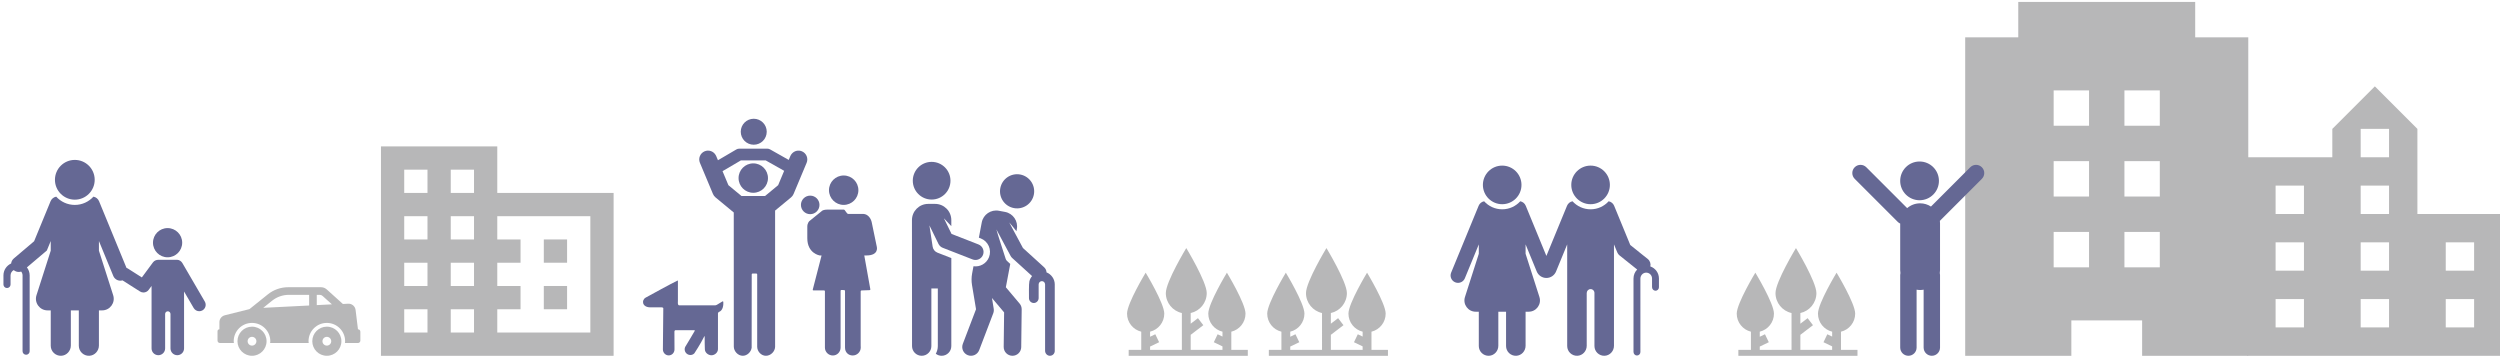
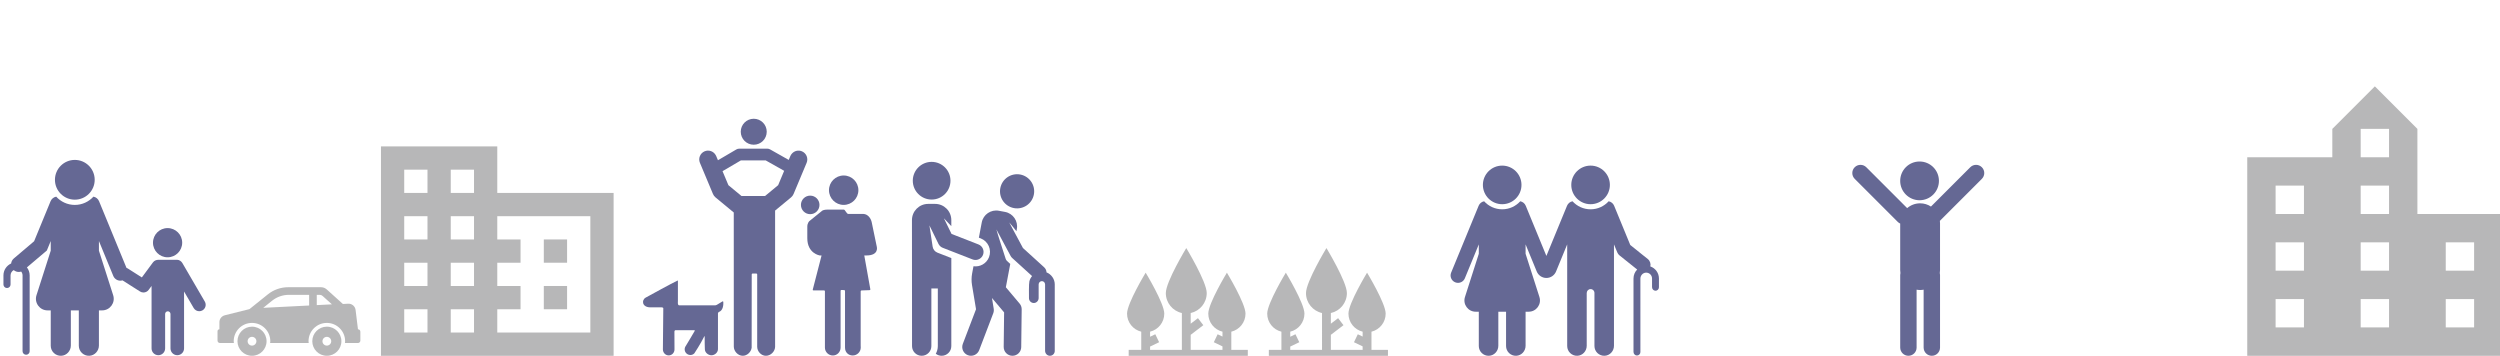
<svg xmlns="http://www.w3.org/2000/svg" version="1.1" x="0px" y="0px" width="725.333px" height="103.223px" viewBox="0 0 725.333 103.223" enable-background="new 0 0 725.333 103.223" xml:space="preserve">
  <g id="Layer_1">
</g>
  <g id="Layer_2">
    <g>
      <g>
        <path fill="#656894" d="M461.481,59.246c3.093,0,5.599-2.505,5.599-5.598s-2.506-5.599-5.599-5.599s-5.599,2.506-5.599,5.599     S458.388,59.246,461.481,59.246z" />
        <path fill="#656894" d="M435.836,59.246c3.092,0,5.598-2.505,5.598-5.598s-2.506-5.599-5.598-5.599c-3.094,0-5.6,2.506-5.6,5.599     S432.743,59.246,435.836,59.246z" />
        <path fill="#656894" d="M478.822,77.303c0.177-0.779-0.087-1.627-0.753-2.159L473,71.091l-4.69-11.401     c-0.286-0.696-0.896-1.16-1.584-1.292c-1.297,1.431-3.167,2.329-5.245,2.329c-2.077,0-3.947-0.898-5.245-2.329     c-0.688,0.132-1.299,0.596-1.585,1.292l-5.993,14.566l-5.992-14.566c-0.286-0.696-0.897-1.16-1.586-1.292     c-1.296,1.431-3.167,2.329-5.243,2.329c-2.078,0-3.949-0.898-5.244-2.329c-0.689,0.132-1.3,0.596-1.587,1.292l-7.982,19.406     c-0.453,1.099,0.071,2.357,1.171,2.809c0.269,0.111,0.546,0.162,0.819,0.162c0.846,0,1.649-0.502,1.99-1.333l4.046-9.833v2.723     l-4.016,12.546c-0.676,2.11,0.898,4.267,3.113,4.267h0.902v9.954c0,1.599,1.324,2.889,2.936,2.831     c1.533-0.055,2.729-1.363,2.729-2.899v-9.886h2.243v9.954c0,1.599,1.324,2.889,2.937,2.831c1.534-0.055,2.729-1.363,2.729-2.899     v-9.886h0.902c2.215,0,3.788-2.156,3.113-4.267l-4.016-12.546v-2.724l3.237,7.869c0.467,1.135,1.573,1.877,2.801,1.877l0,0     c1.227,0,2.332-0.742,2.8-1.878l3.234-7.867v29.489c0,1.599,1.324,2.889,2.936,2.831c1.535-0.055,2.729-1.363,2.729-2.899V85.034     c0-0.597,0.451-1.118,1.048-1.156c0.653-0.043,1.195,0.476,1.195,1.118v15.394c0,1.599,1.325,2.889,2.936,2.831     c1.535-0.055,2.73-1.363,2.73-2.899V70.9l0.964,2.343c0.138,0.338,0.361,0.634,0.646,0.863l5.12,4.093     c-0.658,0.667-1.067,1.583-1.067,2.593v21.312c0,0.548,0.422,1.025,0.971,1.041c0.566,0.018,1.031-0.436,1.031-0.999V80.842     c0-0.881,0.651-1.649,1.527-1.732c1.005-0.095,1.852,0.696,1.852,1.683v2.515c0,0.549,0.423,1.026,0.971,1.042     c0.567,0.018,1.031-0.437,1.031-1v-2.557C481.313,79.177,480.27,77.801,478.822,77.303z" />
      </g>
      <g>
        <circle fill="#656894" cx="48.623" cy="70.413" r="4.237" />
        <path fill="#656894" d="M59.42,87.491l-6.521-11.194c-0.312-0.536-0.947-0.914-1.425-0.914s-5.473-0.009-5.495-0.009     c-0.604-0.007-1.21,0.231-1.598,0.754l-3.224,4.362l-4.086-2.599c-0.122-0.078-0.249-0.138-0.379-0.184l-7.95-19.323     c-0.295-0.718-0.924-1.195-1.633-1.332c-1.335,1.475-3.261,2.4-5.401,2.4c-2.139,0-4.067-0.926-5.401-2.4     c-0.709,0.137-1.339,0.614-1.634,1.332L9.896,69.996l-5.896,5c-0.449,0.38-0.707,0.902-0.768,1.445     C1.918,77.039,1,78.366,1,79.903v2.634c0,0.569,0.461,1.031,1.031,1.031c0.569,0,1.031-0.462,1.031-1.031v-2.634     c0-0.668,0.377-1.248,0.929-1.54c0.411,0.356,0.926,0.54,1.445,0.54c0.236,0,0.473-0.04,0.701-0.116     c0.253,0.303,0.406,0.691,0.406,1.116v21.994c0,0.568,0.462,1.029,1.031,1.029s1.031-0.461,1.031-1.029V79.903     c0-0.875-0.297-1.681-0.795-2.324l5.778-4.898l1.131-2.749v2.805l-4.135,12.921c-0.696,2.173,0.925,4.395,3.207,4.395h0.929     v10.252c0,1.647,1.364,2.975,3.024,2.917c1.581-0.057,2.811-1.404,2.811-2.986V90.052h2.311v10.252     c0,1.647,1.363,2.975,3.023,2.917c1.581-0.057,2.811-1.405,2.811-2.986V90.052h0.929c2.282,0,3.903-2.222,3.207-4.395     l-4.136-12.921v-2.805l4.167,10.127c0.353,0.856,1.179,1.375,2.051,1.375c0.208,0,0.419-0.031,0.626-0.092l5.081,3.229     c0.309,0.198,0.656,0.291,1,0.291c0.573,0,1.136-0.263,1.501-0.756l0.845-1.145v18.125c0,1.088,0.882,1.969,1.969,1.969     s1.969-0.881,1.969-1.969v-9.991c0-0.43,0.348-0.777,0.778-0.777c0.43,0,0.777,0.348,0.777,0.777v9.991     c0,1.088,0.882,1.969,1.969,1.969c1.088,0,1.969-0.881,1.969-1.969V84.571l2.796,4.799c0.347,0.595,0.972,0.927,1.614,0.927     c0.319,0,0.642-0.082,0.937-0.254C59.638,89.524,59.939,88.383,59.42,87.491z" />
        <path fill="#656894" d="M21.708,57.929c3.185,0,5.766-2.581,5.766-5.766c0-3.186-2.581-5.766-5.766-5.766     c-3.185,0-5.766,2.58-5.766,5.766C15.942,55.348,18.524,57.929,21.708,57.929z" />
      </g>
      <g>
        <g>
-           <circle fill="#656894" cx="218.549" cy="51.666" r="4.267" />
          <circle fill="#656894" cx="218.686" cy="38.221" r="3.768" />
          <path fill="#656894" d="M206.422,103.075c0.95,0,1.884-0.812,1.884-1.782c0-0.012,0-10.413,0-10.413      c0.005-0.158,0.137-0.313,0.286-0.37c1.283-0.492,1.308-2.215,1.265-2.902c-0.01-0.159-0.138-0.222-0.274-0.139l-1.607,0.975      c-0.137,0.082-0.376,0.149-0.536,0.149c-1.66,0-9.933,0-10.386,0c-0.329,0-0.385-0.44-0.385-0.745      c0.001-0.16,0.017-0.418,0.017-0.577v-5.769c0-0.159-0.037-0.134-0.181-0.064c-1.685,0.799-7.556,4.02-9.175,4.911      c-1.315,0.766-1.008,2.822,1.354,2.822h3.323c0.16,0,0.395,0.08,0.44,0.233c0,0-0.117,11.917-0.117,11.97      c0,0.959,0.755,1.737,1.687,1.737c0.932,0,1.677-0.778,1.677-1.737c0-0.061-0.02-5.204-0.02-5.204      c0-0.159,0.129-0.367,0.289-0.368h5.449c0.159-0.003,0.216,0.103,0.132,0.238c-0.533,0.862-1.923,3.329-2.562,4.313      c-0.489,0.646-0.439,1.568,0.148,2.155c0.643,0.642,1.713,0.667,2.33-0.002c0.037-0.041,1.882-2.865,2.866-4.896      c0.069-0.144,0.125-0.131,0.125,0.028c0.001,1.354,0.013,2.871,0.054,3.668c0,0.005,0,0.009,0,0.014      C204.506,102.289,205.473,103.075,206.422,103.075z" />
          <path fill="#656894" d="M222.227,103.222c1.432,0,2.647-1.317,2.658-2.617l-0.002-39.51l4.63-3.827      c0.319-0.265,0.569-0.602,0.729-0.983l3.788-9.043c0.545-1.303-0.069-2.801-1.371-3.346c-1.027-0.431-2.169-0.133-2.876,0.649      c-0.189,0.209-0.354,0.445-0.47,0.721l-0.474,1.132l-5.403-3.05c-0.255-0.145-0.543-0.221-0.837-0.221c0,0,0,0,0,0h-8.096      c-0.304,0-0.601,0.082-0.863,0.234l-5.337,3.132l-0.514-1.228c-0.053-0.129-0.124-0.245-0.194-0.359      c-0.651-1.048-1.977-1.503-3.151-1.011c-1.302,0.545-1.917,2.043-1.371,3.346l3.788,9.043c0.16,0.382,0.41,0.719,0.729,0.983      l5.302,4.384c0.008,0.04,0.014,38.922,0.014,38.922c0.007,1.299,1.168,2.649,2.6,2.649c1.327,0,2.416-1.139,2.578-2.339      c0.021-0.158,0.019-21.239,0.019-21.239c0-0.159,0.129-0.288,0.289-0.288h1.01c0.16,0,0.289,0.129,0.289,0.288l-0.002,20.971      C219.694,101.915,220.794,103.222,222.227,103.222z M215.118,56.858l-3.787-3.132l-1.701-4.062l5.334-3.13h7.186l5.362,3.026      l-1.744,4.165l-3.787,3.132H215.118L215.118,56.858z" />
          <circle fill="#656894" cx="235.067" cy="59.448" r="2.69" />
          <path fill="#656894" d="M254.404,71.67l-0.454-2.19l-1.055-5.088c0,0-0.493-2.332-2.588-2.332c-2.533,0-3.834,0-4.238,0      c-0.403,0-0.905-1.257-1.24-1.257s-3.407,0-4.658,0s-1.646,0.35-1.646,0.35l-0.195,0.158l-3.519,2.852      c0,0-0.137,0.122-0.278,0.368c-0.151,0.262-0.308,0.667-0.308,1.226c0,1.079,0,2.261,0,3.355c0,4.435,3.592,5.003,3.592,5.003      s0.192,0,0.525,0c0.007,0.032,0.008,0.065,0,0.101l-2.535,9.814c-0.032,0.125,0.046,0.227,0.175,0.227h3.123      c0.129,0,0.233,0.104,0.233,0.232v16.085c0,0.129-0.001,0.24-0.002,0.249c0,0.006,0,0.013,0,0.018      c0,1.27,1.029,2.296,2.299,2.296s2.249-1.03,2.249-2.3c0-0.163,0-0.325,0-0.48V84.354c0-0.128,0.104-0.229,0.233-0.224      l0.816,0.032c0.128,0.005,0.233,0.112,0.233,0.242v16.168c0,0.129,0,0.24,0.002,0.25c0.001,0.009,0.002,0.035,0.002,0.059      c0.001,0.017,0.001,0.035,0.001,0.042c0,1.269,0.954,2.212,2.224,2.212c1.269,0,2.333-1.03,2.333-2.3      c0-0.163-0.017-0.324-0.017-0.479V84.507c0-0.128,0.104-0.236,0.233-0.241l2.38-0.084c0.129-0.005,0.215-0.111,0.192-0.238      l-1.761-9.829c0.236,0,0.448,0,0.631,0C255.028,74.114,254.404,71.67,254.404,71.67z" />
          <circle fill="#656894" cx="244.781" cy="55.182" r="4.267" />
        </g>
      </g>
      <g id="XMLID_41_">
        <path id="XMLID_45_" fill="#656894" d="M294.172,60.373c2.69,0.509,5.282-1.26,5.79-3.95c0.508-2.688-1.26-5.28-3.948-5.789     c-2.69-0.506-5.285,1.261-5.793,3.951C289.71,57.276,291.482,59.865,294.172,60.373z" />
        <path id="XMLID_44_" fill="#656894" d="M271.982,73.303c-0.766-0.298-1.273-0.979-1.39-1.737l-0.938-6.18l2.619,5.36     c0.257,0.526,0.705,0.938,1.251,1.151l8.65,3.371c0.279,0.108,0.566,0.16,0.849,0.16c0.935,0,1.817-0.564,2.179-1.489     c0.467-1.204-0.126-2.559-1.33-3.026l-7.798-3.041l-2.219-4.538l2.156,2.275v-1.745c0-2.6-2.107-4.707-4.706-4.707h-2.011     c-2.599,0-4.706,2.107-4.706,4.707l0.024,36.554c0,1.549,1.256,2.805,2.805,2.805c1.548,0,2.805-1.256,2.805-2.805V83.7h1.871     v16.718c0,0.809-0.225,1.558-0.585,2.221c0.471,0.361,1.054,0.584,1.695,0.584c1.548,0,2.805-1.256,2.805-2.805l0.004-25.545     l-3.167-1.234L271.982,73.303z" />
-         <path id="XMLID_43_" fill="#656894" d="M270.3,57.896c3.017,0,5.464-2.446,5.464-5.466s-2.448-5.466-5.464-5.466     c-3.021,0-5.468,2.446-5.468,5.466S267.279,57.896,270.3,57.896z" />
+         <path id="XMLID_43_" fill="#656894" d="M270.3,57.896c3.017,0,5.464-2.446,5.464-5.466s-2.448-5.466-5.464-5.466     c-3.021,0-5.468,2.446-5.468,5.466S267.279,57.896,270.3,57.896" />
        <path id="XMLID_42_" fill="#656894" d="M303.632,79.025c-0.023-0.545-0.256-1.081-0.69-1.478l-6.155-5.595l-3.983-7.423     c0.351,0.332,1.764,2.14,2.095,2.553l0.115-0.609c0.437-2.314-1.087-4.546-3.402-4.984l-1.792-0.338     c-2.314-0.437-4.549,1.086-4.986,3.401l-0.831,4.403l0.548,0.214c2.164,0.844,3.235,3.283,2.392,5.448     c-0.723,1.855-2.615,2.896-4.505,2.63l-0.392,2.078c-0.209,1.111-0.222,2.25-0.037,3.365l1.168,7.026l-3.835,10.055     c-0.5,1.312,0.157,2.782,1.47,3.283c1.311,0.5,2.782-0.158,3.282-1.47l4.079-10.693c0.16-0.418,0.207-0.871,0.135-1.312     l-0.504-3.123l3.521,4.176l-0.122,10.015c-0.017,1.404,1.108,2.557,2.513,2.574c0.011,0,0.022,0,0.031,0     c1.392,0,2.526-1.117,2.544-2.512l0.133-10.963c0.007-0.61-0.206-1.205-0.601-1.671l-3.994-4.734l1.278-6.771l-0.553-0.503     c-0.369-0.337-0.632-0.531-0.786-1.008c-0.197-0.614-2.564-7.866-2.683-8.495l4.139,7.713c0.115,0.213,0.265,0.404,0.442,0.566     l5.776,5.252c-0.371,0.435-0.644,0.948-0.785,1.521c-0.183,0.748-0.117,4.043-0.117,4.891c0,0.783,0.643,1.416,1.43,1.402     c0.772-0.016,1.375-0.678,1.375-1.449v-3.927c0-0.495,0.371-0.928,0.865-0.964c0.538-0.04,0.984,0.379,1,0.905     c0,0.009,0.005,0.018,0.005,0.026v19.271c0,0.771,0.604,1.435,1.375,1.449c0.787,0.015,1.43-0.619,1.43-1.402V82.503     C306.021,80.928,304.986,79.554,303.632,79.025z" />
      </g>
      <g>
        <g id="hotel">
-           <path fill="#B7B7B8" d="M636.9,10.822V0.556h-51.333v10.267h-15.4v92.4h30.8V92.956H621.5v10.267h30.801v-92.4H636.9z       M606.1,77.556h-10.266V67.289H606.1V77.556z M606.1,57.022h-10.266V46.756H606.1V57.022z M606.1,36.489h-10.266V26.223H606.1      V36.489z M626.633,77.556h-10.266V67.289h10.266V77.556z M626.633,57.022h-10.266V46.756h10.266V57.022z M626.633,36.489      h-10.266V26.223h10.266V36.489z" />
-         </g>
+           </g>
      </g>
      <g>
        <circle fill="#656894" cx="556.929" cy="52.477" r="5.62" />
        <path fill="#656894" d="M575.003,48.525c-0.932-0.929-2.438-0.929-3.363,0l-11.404,11.403c-0.906-0.592-1.986-0.938-3.149-0.938     c-1.437,0-2.746,0.526-3.756,1.393l-11.856-11.857c-0.929-0.929-2.436-0.929-3.365,0c-0.928,0.93-0.928,2.437,0,3.364     l12.498,12.497c0.207,0.208,0.447,0.361,0.701,0.479v13.498c0,0.293,0.029,0.578,0.071,0.859     c-0.042,0.178-0.069,0.357-0.069,0.549v21.07c0,1.314,1.065,2.381,2.379,2.381c1.314,0,2.379-1.064,2.379-2.381V84.045     c0.332,0.061,0.67,0.096,1.02,0.096s0.688-0.035,1.021-0.096v16.797c0,1.314,1.063,2.381,2.379,2.381     c1.312,0,2.379-1.064,2.379-2.381v-21.07c0-0.191-0.029-0.375-0.071-0.555c0.041-0.279,0.069-0.562,0.069-0.855V64.767     c0-0.233-0.018-0.463-0.045-0.69l12.184-12.187C575.933,50.962,575.933,49.455,575.003,48.525z" />
      </g>
      <g>
        <g id="location-city">
          <path fill="#B7B7B8" d="M701.369,62.082V37.396l-12.344-12.341l-12.342,12.341v8.229H652v57.598h74.053V62.082H701.369z       M668.455,94.993h-8.227v-8.228h8.227V94.993z M668.455,78.538h-8.227v-8.228h8.227V78.538z M668.455,62.082h-8.227v-8.229      h8.227V62.082z M693.141,94.993h-8.229v-8.228h8.229V94.993z M693.141,78.538h-8.229v-8.228h8.229V78.538z M693.141,62.082      h-8.229v-8.229h8.229V62.082z M693.141,45.625h-8.229v-8.229h8.229V45.625z M717.824,94.993h-8.229v-8.228h8.229V94.993z       M717.824,78.538h-8.229v-8.228h8.229V78.538z" />
        </g>
      </g>
      <path fill="#B7B7B8" d="M402.695,101.514v1.709h-34.562v-1.709h3.647v-5.281c-2.363-0.576-4.119-2.7-4.119-5.241    c0-2.981,5.4-11.881,5.4-11.881s5.4,8.899,5.4,11.881c0,2.541-1.757,4.665-4.119,5.241v1.471l1.513-0.726l1.11,2.311l-2.621,1.259    v0.967h9.218V90.819c-2.66-0.587-4.652-2.953-4.652-5.791c0-3.276,5.934-13.055,5.934-13.055s5.935,9.778,5.935,13.055    c0,2.838-1.992,5.206-4.653,5.791v3.097l2.106-1.606l1.555,2.037l-3.661,2.793v4.373h9.22v-1.017l-2.512-1.206l1.11-2.311    l1.405,0.674v-1.42c-2.364-0.577-4.119-2.699-4.119-5.242c0-2.981,5.4-11.88,5.4-11.88s5.398,8.898,5.398,11.88    c0,2.543-1.756,4.667-4.117,5.242v5.282L402.695,101.514L402.695,101.514z" />
      <path fill="#B7B7B8" d="M362.028,101.514v1.709h-34.562v-1.709h3.647v-5.281c-2.363-0.576-4.119-2.7-4.119-5.241    c0-2.981,5.4-11.881,5.4-11.881s5.4,8.899,5.4,11.881c0,2.541-1.757,4.665-4.119,5.241v1.471l1.513-0.726l1.11,2.311l-2.621,1.259    v0.967h9.218V90.819c-2.66-0.587-4.652-2.953-4.652-5.791c0-3.276,5.934-13.055,5.934-13.055s5.935,9.778,5.935,13.055    c0,2.838-1.992,5.206-4.653,5.791v3.097l2.106-1.606l1.555,2.037l-3.661,2.793v4.373h9.22v-1.017l-2.512-1.206l1.11-2.311    l1.405,0.674v-1.42c-2.364-0.577-4.119-2.699-4.119-5.242c0-2.981,5.4-11.88,5.4-11.88s5.399,8.898,5.399,11.88    c0,2.543-1.756,4.667-4.118,5.242v5.282L362.028,101.514L362.028,101.514z" />
-       <path fill="#B7B7B8" d="M538.917,101.514v1.709h-34.562v-1.709h3.647v-5.281c-2.363-0.576-4.119-2.7-4.119-5.241    c0-2.981,5.4-11.881,5.4-11.881s5.4,8.899,5.4,11.881c0,2.541-1.757,4.665-4.119,5.241v1.471l1.513-0.726l1.11,2.311l-2.621,1.259    v0.967h9.218V90.819c-2.66-0.587-4.652-2.953-4.652-5.791c0-3.276,5.934-13.055,5.934-13.055S527,81.752,527,85.028    c0,2.838-1.992,5.206-4.653,5.791v3.097l2.106-1.606l1.555,2.037l-3.661,2.793v4.373h9.22v-1.017l-2.512-1.206l1.11-2.311    l1.405,0.674v-1.42c-2.364-0.577-4.119-2.699-4.119-5.242c0-2.981,5.4-11.88,5.4-11.88s5.398,8.898,5.398,11.88    c0,2.543-1.756,4.667-4.117,5.242v5.282L538.917,101.514L538.917,101.514z" />
      <g>
        <g>
          <g>
            <rect x="157.778" y="82.972" fill="#B7B7B8" width="6.75" height="6.751" />
            <rect x="157.778" y="69.472" fill="#B7B7B8" width="6.75" height="6.751" />
            <path fill="#B7B7B8" d="M144.278,55.972v-13.5h-33.751v60.751h67.501V55.972H144.278z M124.027,96.473h-6.75v-6.75h6.75       L124.027,96.473L124.027,96.473z M124.027,82.972h-6.75v-6.749h6.75L124.027,82.972L124.027,82.972z M124.027,69.472h-6.75       v-6.75h6.75L124.027,69.472L124.027,69.472z M124.027,55.972h-6.75v-6.75h6.75L124.027,55.972L124.027,55.972z M137.527,96.473       h-6.75v-6.75h6.75V96.473L137.527,96.473z M137.527,82.972h-6.75v-6.749h6.75V82.972L137.527,82.972z M137.527,69.472h-6.75       v-6.75h6.75V69.472L137.527,69.472z M137.527,55.972h-6.75v-6.75h6.75V55.972L137.527,55.972z M171.278,96.473h-27v-6.75h6.75       v-6.751h-6.75v-6.749h6.75v-6.751h-6.75v-6.75h27V96.473z" />
          </g>
        </g>
      </g>
      <g>
        <g>
          <path fill="#B7B7B8" d="M73.117,94.776c-2.333,0-4.221,1.89-4.221,4.224c0,2.332,1.89,4.223,4.221,4.223      s4.221-1.891,4.221-4.223C77.338,96.666,75.447,94.776,73.117,94.776z M73.117,100.274c-0.7,0-1.275-0.571-1.275-1.273      s0.575-1.274,1.275-1.274c0.7,0,1.274,0.572,1.274,1.274S73.818,100.274,73.117,100.274z" />
          <path fill="#B7B7B8" d="M103.857,95.54l-0.689-5.618c-0.137-1.078-1.079-1.87-2.167-1.809l-1.513,0.083l-4.698-4.232      c-0.453-0.406-1.038-0.632-1.646-0.632L83.6,83.331c-2.142,0-4.218,0.733-5.889,2.074l-5.325,4.278l-7.161,1.79      c-0.92,0.229-1.566,1.057-1.566,2.004v2.064c-0.303-0.001-0.549,0.243-0.549,0.548v2.728c0,0.391,0.315,0.704,0.705,0.704h4.042      c-0.018-0.175-0.052-0.341-0.052-0.521c0-2.936,2.377-5.311,5.311-5.311c2.935,0,5.311,2.375,5.311,5.311      c0,0.18-0.038,0.348-0.055,0.521h11.195c-0.016-0.175-0.051-0.341-0.051-0.521c0-2.936,2.377-5.311,5.31-5.311      c2.935,0,5.309,2.375,5.309,5.311c0,0.18-0.033,0.348-0.053,0.521h3.772c0.388,0,0.702-0.313,0.702-0.704v-2.571      C104.562,95.857,104.245,95.54,103.857,95.54z M89.692,88.637l-13.314,0.674l2.548-2.049c1.385-1.114,3.107-1.72,4.885-1.72      h5.88V88.637z M91.905,88.524v-2.982h0.865c0.301,0,0.589,0.111,0.813,0.312l2.718,2.446L91.905,88.524z" />
          <path fill="#B7B7B8" d="M94.828,94.776c-2.334,0-4.223,1.89-4.223,4.224c0,2.332,1.89,4.223,4.223,4.223      c2.331,0,4.222-1.891,4.222-4.223C99.05,96.666,97.159,94.776,94.828,94.776z M94.828,100.274c-0.703,0-1.274-0.571-1.274-1.273      s0.571-1.274,1.274-1.274c0.7,0,1.274,0.572,1.274,1.274S95.529,100.274,94.828,100.274z" />
        </g>
      </g>
    </g>
  </g>
</svg>